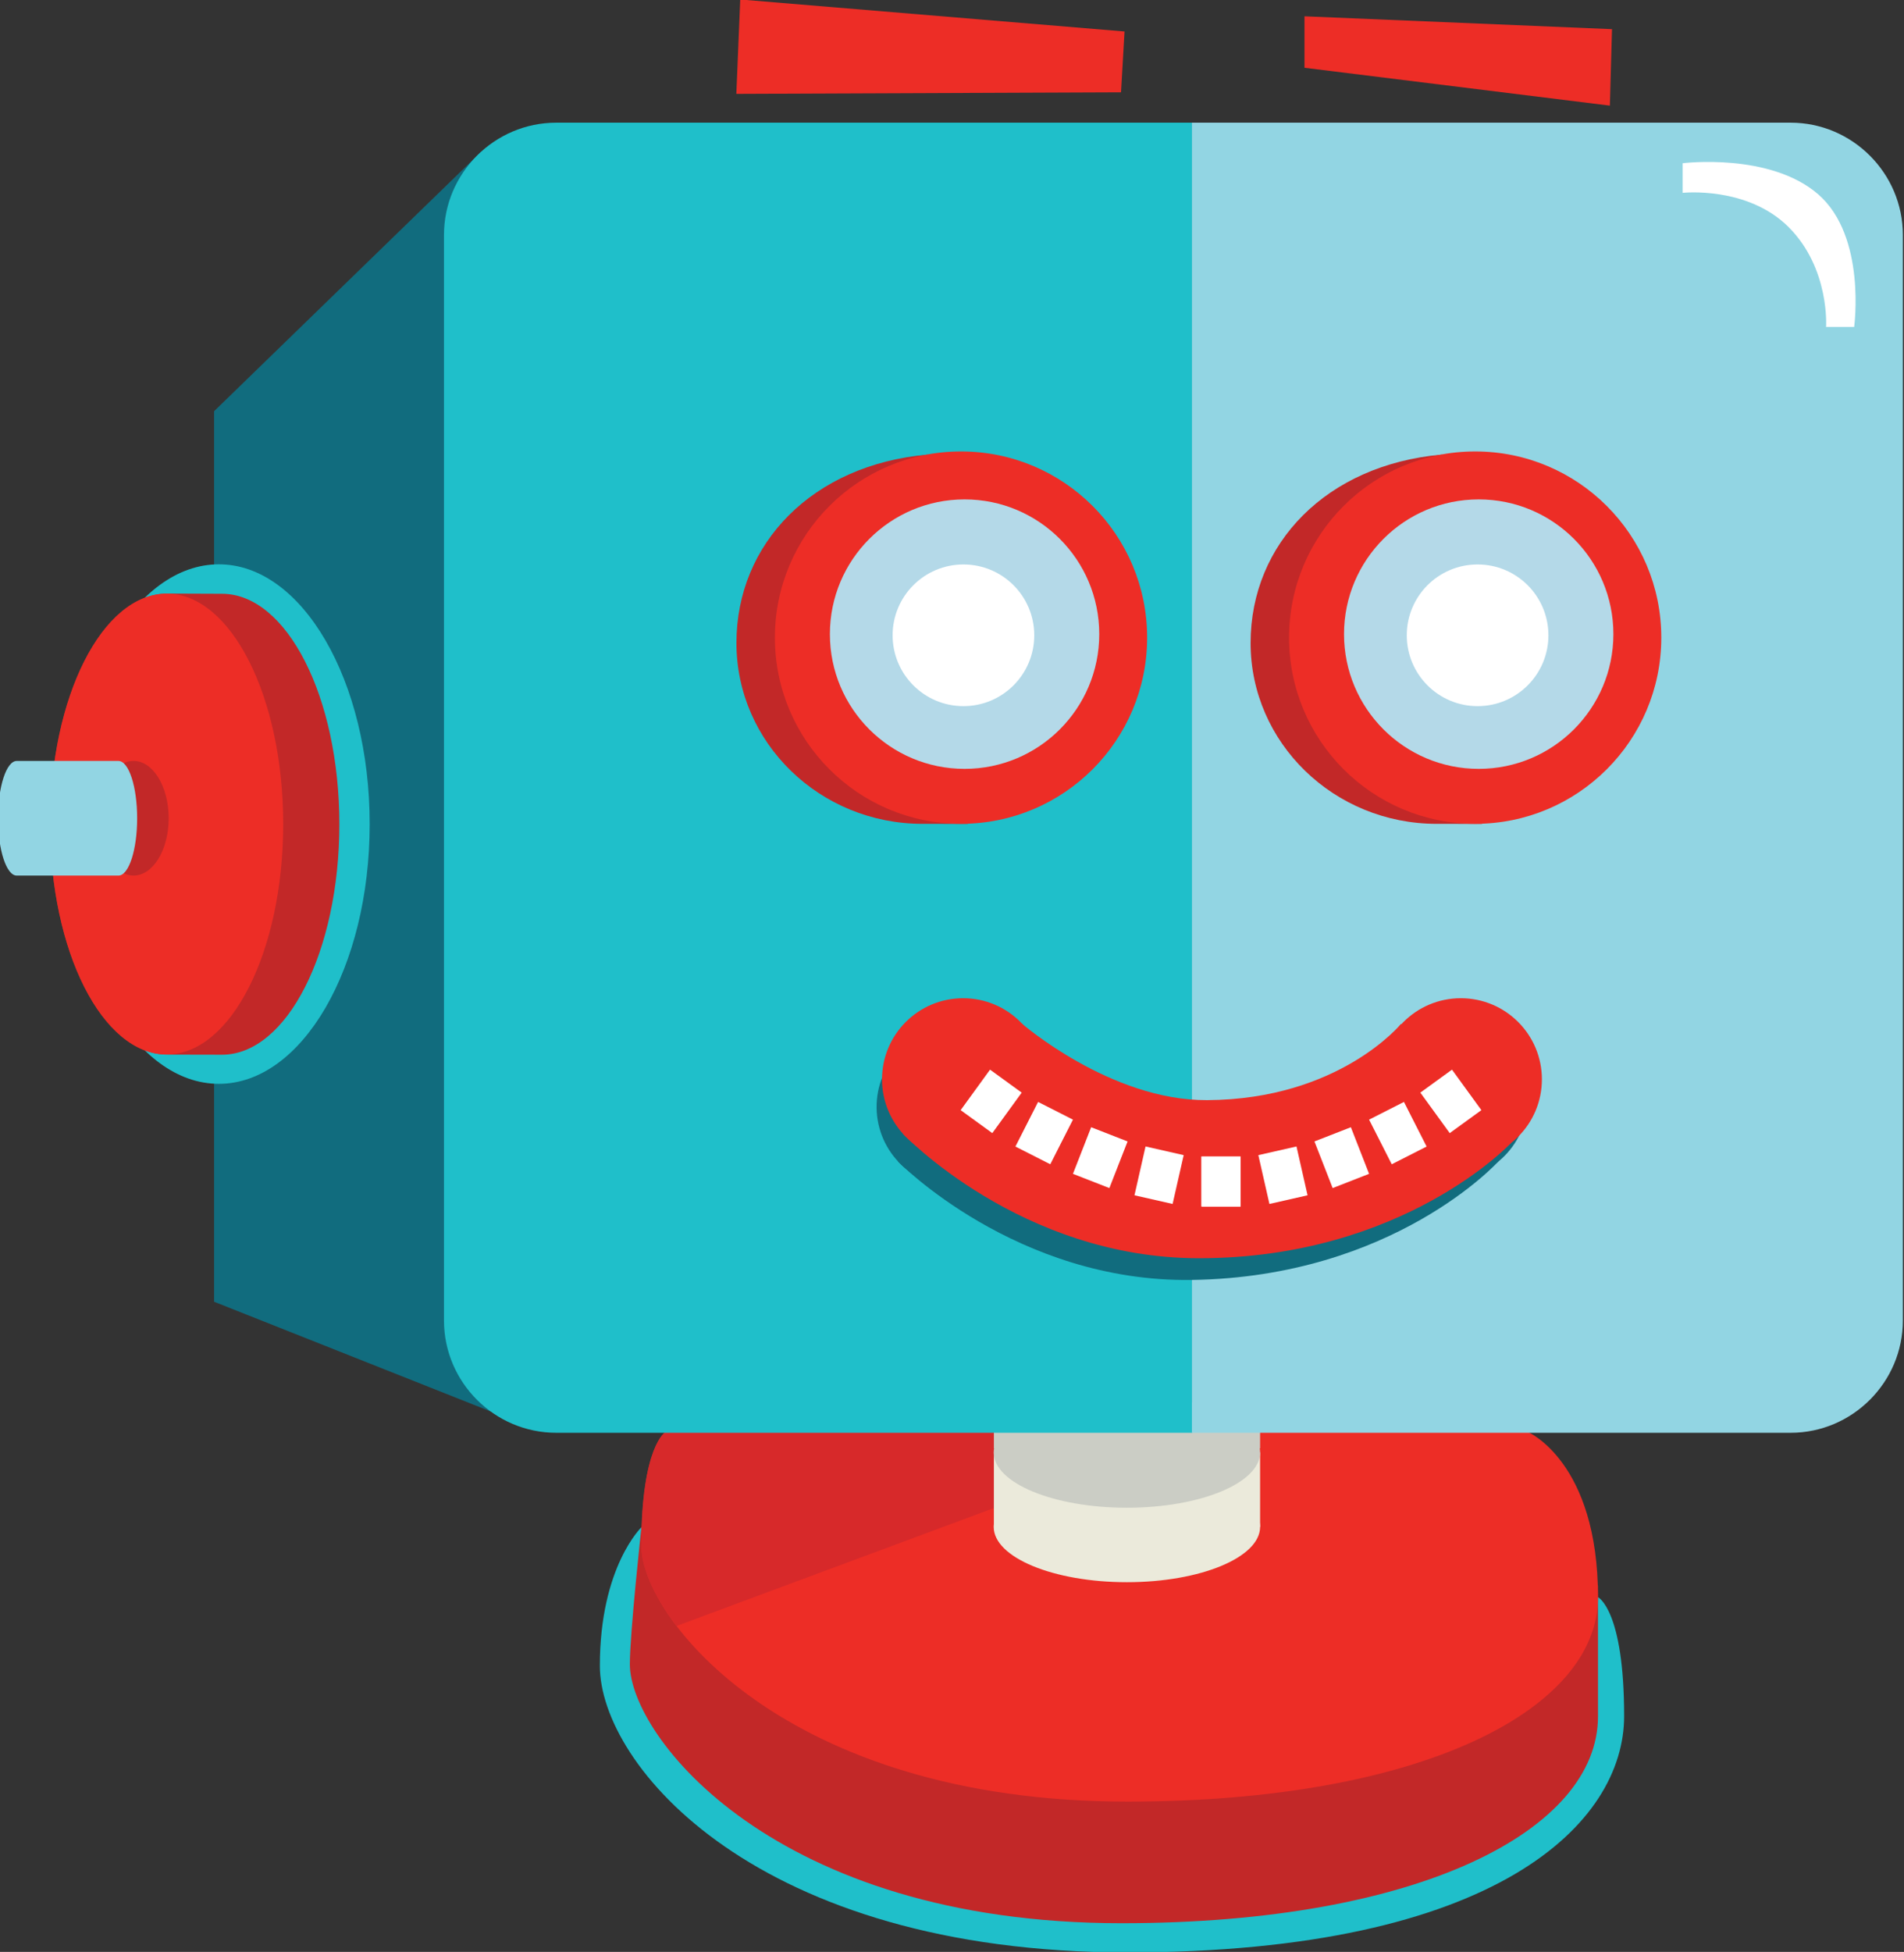
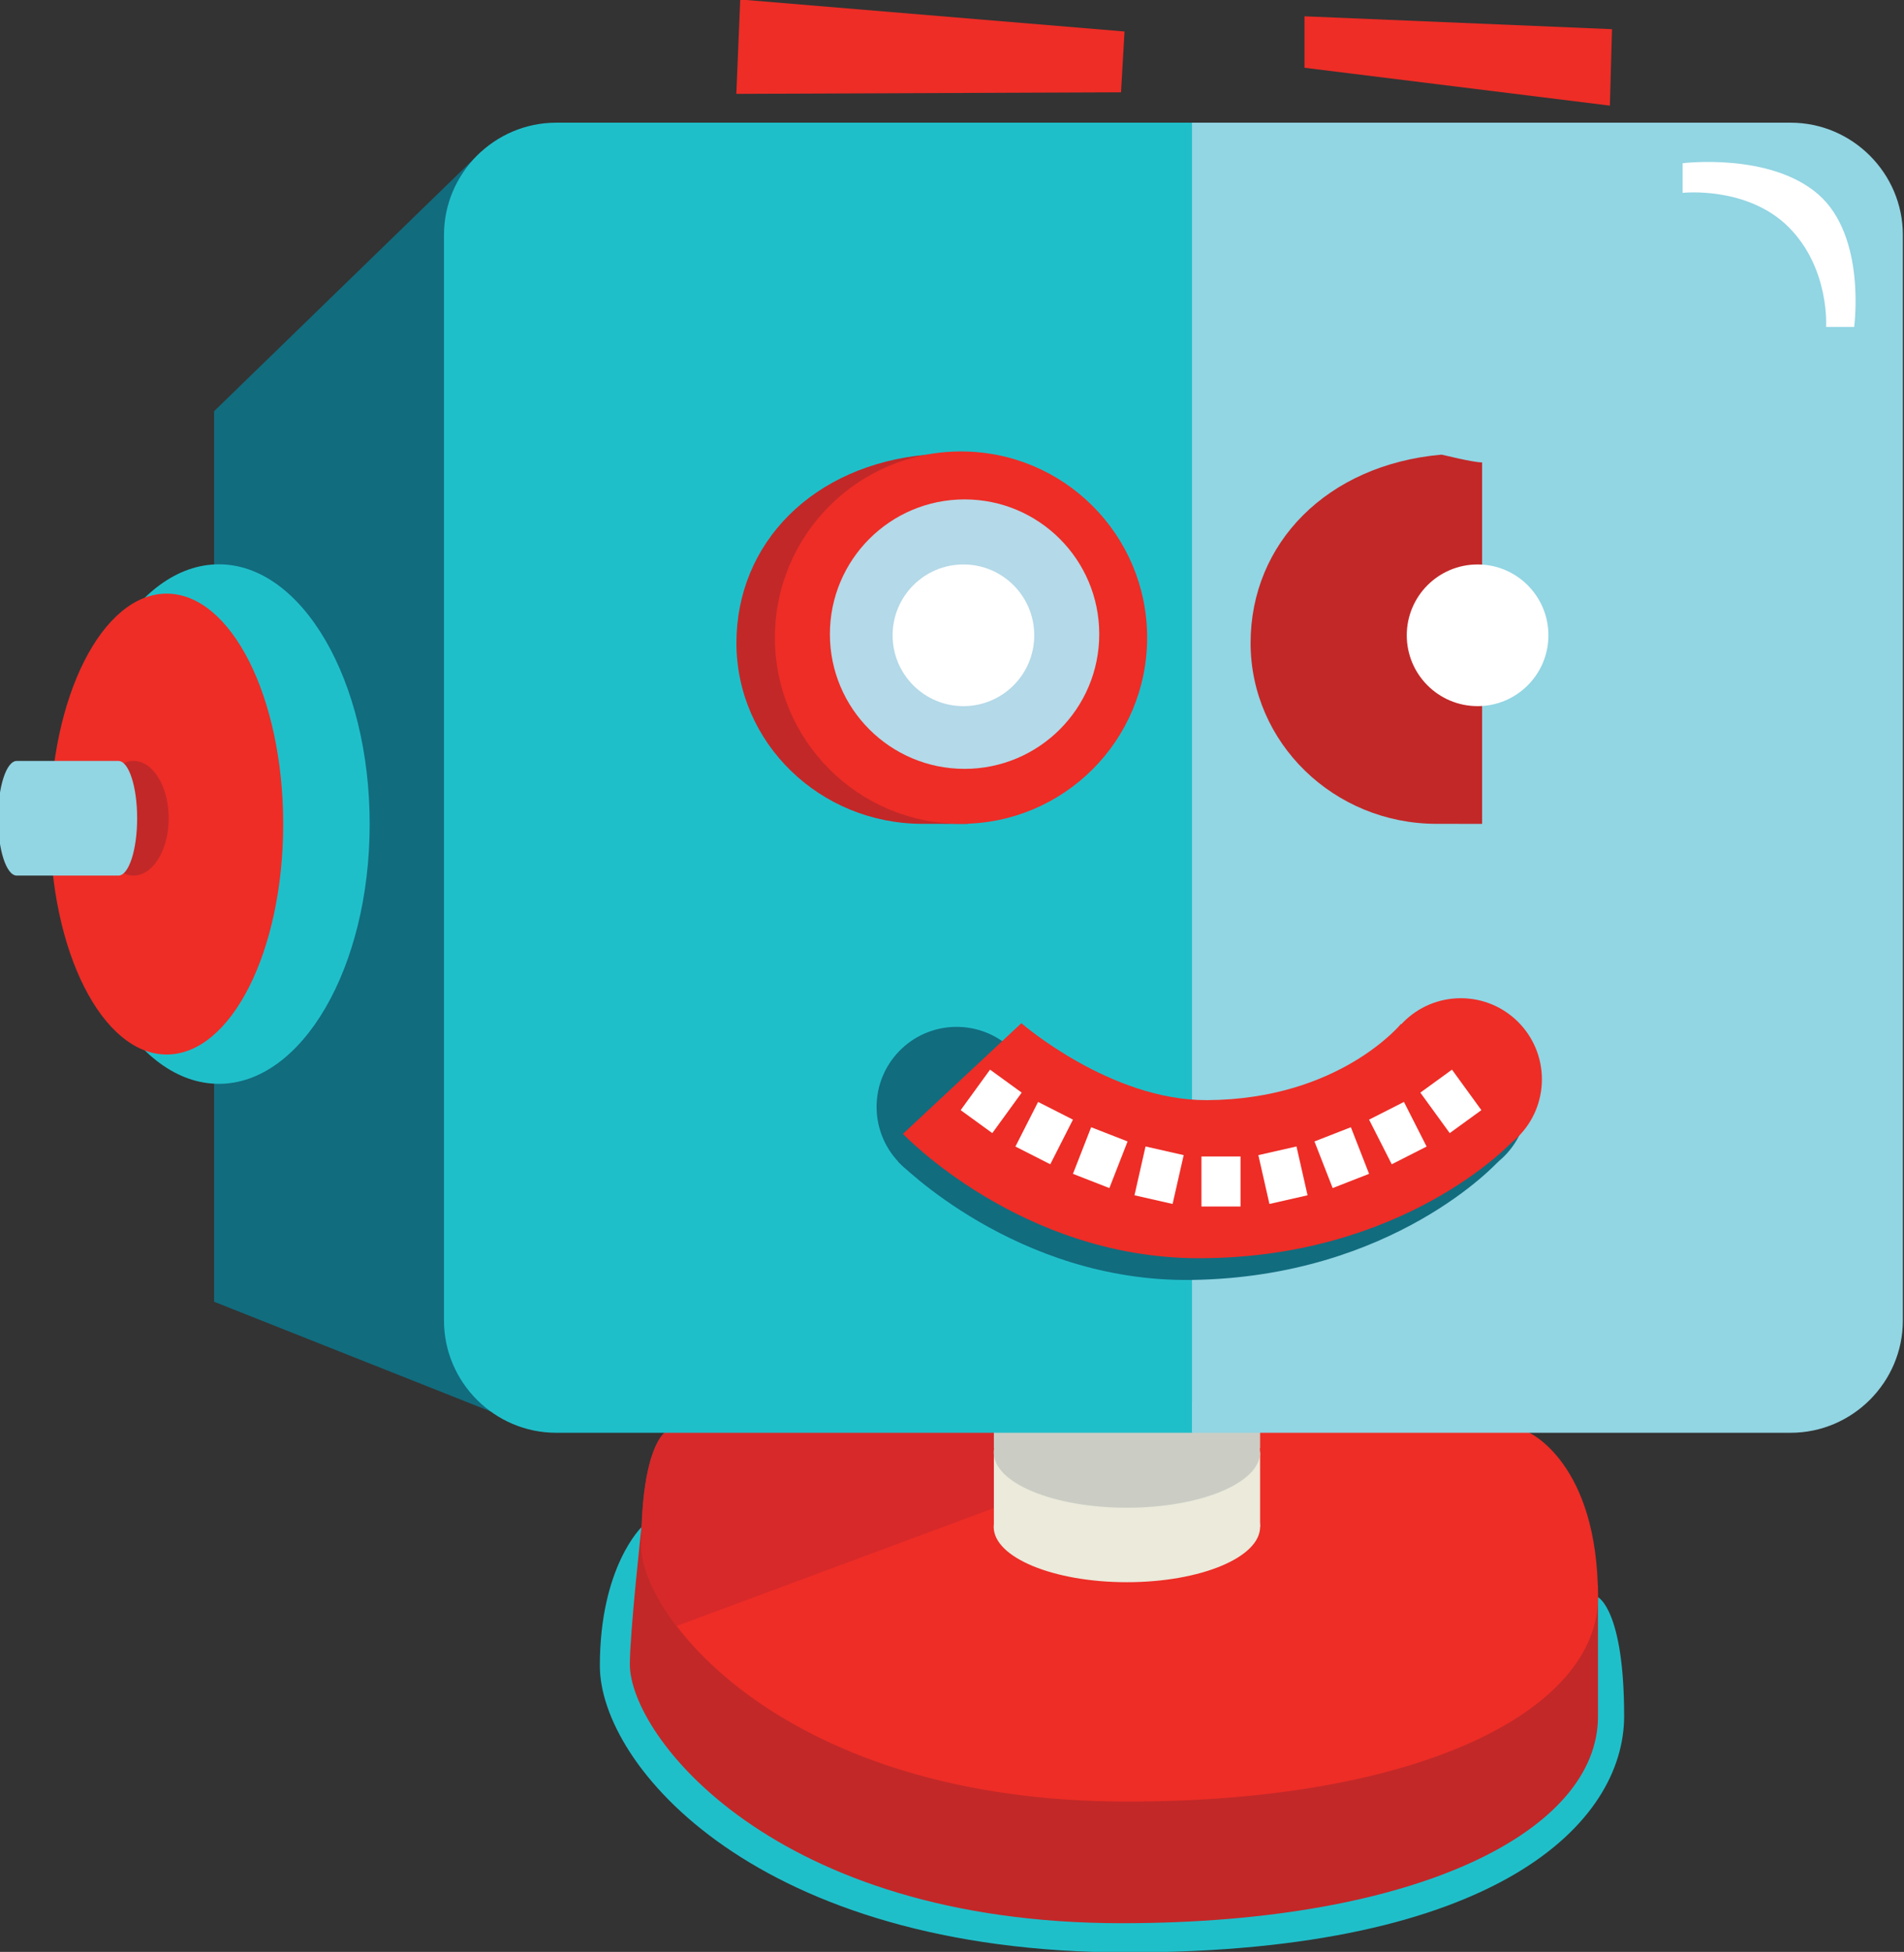
<svg xmlns="http://www.w3.org/2000/svg" height="53.161mm" viewBox="0 0 51.877 53.161" width="51.877mm">
  <rect x="0" y="0" width="51.877" height="53.161" fill="#333333" stroke="none" />
  <g transform="matrix(.722 0 0 .722 141.457 35.375)">
    <path d="m0 0s-4.484-4.226-4.484-14.851 16.769-30.625 56.384-30.625c39.616 0 53.116 13.875 53.116 25.25s-2.792 12.708-2.792 12.708z" fill="#1fbfca" transform="matrix(.353 0 0 -.353 -171.704 8.601)" />
    <path d="m0 0-4.086-.337s-1.243-11.309-1.243-14.687c0-7.673 15.443-27.664 52.565-27.664 31.872 0 50.935 9.953 50.935 22.099v13.985l-7.591 3.897z" fill="#c22828" transform="matrix(.353 0 0 -.353 -170.274 8.483)" />
    <path d="m0 0s-2.59-1.499-2.59-12.169c0-7.581 15.257-27.331 51.933-27.331 31.49 0 50.324 9.833 50.324 21.833 0 14.5-7.5 17.667-7.5 17.667z" fill="#ed2d26" transform="matrix(.353 0 0 -.353 -170.802 5.021)" />
    <path d="m0 0-28.562-27.74v-95.166l29.624-11.75z" fill="#116c7e" transform="matrix(.353 0 0 -.353 -177.762 -43.277)" />
    <path d="m0 0 .574 7.125h-38.407s-2.591-1.499-2.591-12.169c0-2.132 1.207-5.227 3.758-8.575z" fill="#d7292a" transform="matrix(.353 0 0 -.353 -157.455 7.534)" />
    <path d="m0 0c0-3.266-6.375-5.913-14.24-5.913s-14.24 2.647-14.24 5.913c0 3.267 6.375 5.913 14.24 5.913s14.24-2.646 14.24-5.913" fill="#ebeadb" transform="matrix(.353 0 0 -.353 -148.371 8.601)" />
    <path d="m-148.371 5.792h-10.047v2.81h10.047z" fill="#ebeadb" />
    <path d="m0 0c0-3.267-6.375-5.913-14.24-5.913s-14.24 2.646-14.24 5.913c0 3.266 6.375 5.913 14.24 5.913s14.24-2.647 14.24-5.913" fill="#cbcdc5" transform="matrix(.353 0 0 -.353 -148.371 5.792)" />
    <path d="m-148.371 3.904h-10.047v1.735h10.047z" fill="#cbcdc5" />
    <path d="m0 0h-68c-6.6 0-12-5.4-12-12v-116c0-6.6 5.4-12 12-12h68z" fill="#1fbfca" transform="matrix(.353 0 0 -.353 -150.929 -44.368)" />
    <path d="m0 0h-64v-140h64c6.6 0 12 5.4 12 12v116c0 6.6-5.4 12-12 12" fill="#92d5e3" transform="matrix(.353 0 0 -.353 -128.351 -44.368)" />
    <path d="m0 0v-5.5l32.648-4.046.227 8.171z" fill="#ed2d26" transform="matrix(.353 0 0 -.353 -146.696 -48.381)" />
    <path d="m0 0-41.083 3.418-.417-10.084 41.125.166z" fill="#ed2d26" transform="matrix(.353 0 0 -.353 -153.487 -47.808)" />
    <path d="m0 0c0-15.33-7.219-27.758-16.125-27.758s-16.125 12.428-16.125 27.758 7.219 27.758 16.125 27.758 16.125-12.428 16.125-27.758" fill="#1fbfca" transform="matrix(.353 0 0 -.353 -181.973 -17.91)" />
-     <path d="m0 0c-.108 0-5.711.023-5.82.023-6.93 0-12.548-11.037-12.548-24.636 0-13.6 5.618-24.631 12.548-24.631.109 0 5.712-.012 5.82-.012 6.931 0 12.548 11.027 12.548 24.628s-5.617 24.628-12.548 24.628" fill="#c22828" transform="matrix(.353 0 0 -.353 -187.547 -26.597)" />
    <path d="m0 0c0-13.6-5.578-24.625-12.458-24.625-6.881 0-12.459 11.025-12.459 24.625s5.578 24.625 12.459 24.625c6.88 0 12.458-11.025 12.458-24.625" fill="#ed2d26" transform="matrix(.353 0 0 -.353 -185.237 -17.91)" />
    <path d="m0 0c0-3.383-1.679-6.125-3.75-6.125s-3.75 2.742-3.75 6.125 1.679 6.125 3.75 6.125 3.75-2.742 3.75-6.125" fill="#c22828" transform="matrix(.353 0 0 -.353 -189.558 -18.13)" />
    <path d="m0 0h-10.875c-1.104 0-2-2.742-2-6.125s.896-6.125 2-6.125h10.875c1.104 0 2 2.742 2 6.125s-.896 6.125-2 6.125" fill="#92d5e3" transform="matrix(.353 0 0 -.353 -191.454 -20.291)" />
    <path d="m0 0c-1.042.008-4.266.84-4.349.832-12.234-1.086-20.401-9.461-20.401-20.127s8.908-19.326 19.896-19.326c.084 0 3.812-.002 4.854-.002z" fill="#c22828" transform="matrix(.353 0 0 -.353 -139.993 -31.552)" />
-     <path d="m0 0c0-10.988-8.908-19.896-19.896-19.896-10.989 0-19.897 8.908-19.897 19.896s8.908 19.896 19.897 19.896c10.988 0 19.896-8.908 19.896-19.896" fill="#ed2d26" transform="matrix(.353 0 0 -.353 -133.231 -24.943)" />
-     <path d="m0 0c0-7.951-6.446-14.398-14.398-14.398s-14.398 6.447-14.398 14.398 6.446 14.398 14.398 14.398 14.398-6.447 14.398-14.398" fill="#b4d9e8" transform="matrix(.353 0 0 -.353 -135.039 -25.075)" />
    <path d="m0 0c0-4.182-3.39-7.57-7.571-7.57s-7.571 3.388-7.571 7.57 3.39 7.57 7.571 7.57 7.571-3.388 7.571-7.57" fill="#fff" transform="matrix(.353 0 0 -.353 -137.491 -25.031)" />
    <path d="m0 0c-1.042.008-4.266.84-4.349.832-12.234-1.086-20.401-9.461-20.401-20.127s8.908-19.326 19.896-19.326c.084 0 3.812-.002 4.854-.002z" fill="#c22828" transform="matrix(.353 0 0 -.353 -159.396 -31.552)" />
    <path d="m0 0c0-10.988-8.908-19.896-19.896-19.896-10.989 0-19.897 8.908-19.897 19.896s8.908 19.896 19.897 19.896c10.988 0 19.896-8.908 19.896-19.896" fill="#ed2d26" transform="matrix(.353 0 0 -.353 -152.634 -24.943)" />
    <path d="m0 0c0-7.951-6.446-14.398-14.398-14.398s-14.398 6.447-14.398 14.398 6.446 14.398 14.398 14.398 14.398-6.447 14.398-14.398" fill="#b4d9e8" transform="matrix(.353 0 0 -.353 -154.441 -25.075)" />
    <path d="m0 0c0-4.182-3.39-7.57-7.571-7.57s-7.571 3.388-7.571 7.57 3.39 7.57 7.571 7.57 7.571-3.388 7.571-7.57" fill="#fff" transform="matrix(.353 0 0 -.353 -156.894 -25.031)" />
    <path d="m0 0c.07-4.725-3.702-8.61-8.426-8.68s-8.609 3.702-8.679 8.427c-.07 4.723 3.702 8.608 8.426 8.678 4.723.07 8.609-3.701 8.679-8.425" fill="#116c7e" transform="matrix(.353 0 0 -.353 -156.805 -7.286)" />
-     <path d="m0 0c.07-4.724-3.702-8.61-8.426-8.68s-8.609 3.702-8.679 8.427c-.07 4.724 3.702 8.609 8.425 8.679 4.724.069 8.61-3.702 8.68-8.426" fill="#116c7e" transform="matrix(.353 0 0 -.353 -138.274 -7.56)" />
+     <path d="m0 0c.07-4.724-3.702-8.61-8.426-8.68s-8.609 3.702-8.679 8.427" fill="#116c7e" transform="matrix(.353 0 0 -.353 -138.274 -7.56)" />
    <path d="m0 0s-11.162-12.342-32.756-12.661c-18.804-.278-31.421 12.65-31.421 12.65l12.321 11.853s9.5-8.029 19.708-7.822c13.944.28 20.337 8.343 20.337 8.343z" fill="#116c7e" transform="matrix(.353 0 0 -.353 -139.38 -5.183)" />
-     <path d="m0 0c0-4.788-3.881-8.67-8.668-8.67-4.788 0-8.669 3.882-8.669 8.67 0 4.787 3.881 8.668 8.669 8.668 4.787 0 8.668-3.881 8.668-8.668" fill="#ed2d26" transform="matrix(.353 0 0 -.353 -156.519 -8.281)" />
    <path d="m0 0c0-4.788-3.881-8.67-8.668-8.67-4.789 0-8.669 3.882-8.669 8.67 0 4.787 3.88 8.668 8.669 8.668 4.787 0 8.668-3.881 8.668-8.668" fill="#ed2d26" transform="matrix(.353 0 0 -.353 -137.737 -8.281)" />
    <path d="m0 0s-11.496-12.338-33.383-12.338c-19.058 0-31.65 13.291-31.65 13.291l12.663 11.824s9.507-8.277 19.853-8.222c14.135.076 20.734 8.15 20.734 8.15z" fill="#ed2d26" transform="matrix(.353 0 0 -.353 -138.893 -5.888)" />
    <g fill="#fff">
      <path d="m-149.109-3.484h-1.475v-1.887h1.475z" />
      <path d="m0 0-4.076.926 1.183 5.217 4.078-.926z" transform="matrix(.353 0 0 -.353 -151.673 -3.58)" />
      <path d="m0 0-3.894 1.521 1.946 4.982 3.894-1.52z" transform="matrix(.353 0 0 -.353 -154.059 -4.179)" />
      <path d="m0 0-3.727 1.894 2.423 4.768 3.727-1.893z" transform="matrix(.353 0 0 -.353 -156.289 -5.077)" />
      <path d="m0 0-3.383 2.456 3.142 4.327 3.383-2.456z" transform="matrix(.353 0 0 -.353 -158.477 -6.252)" />
-       <path d="m-150.583-3.484h1.475v-1.887h-1.475z" />
      <path d="m0 0 4.076.926-1.183 5.217-4.078-.926z" transform="matrix(.353 0 0 -.353 -148.019 -3.58)" />
      <path d="m0 0 3.894 1.521-1.946 4.982-3.894-1.52z" transform="matrix(.353 0 0 -.353 -145.633 -4.179)" />
      <path d="m0 0 3.727 1.894-2.423 4.768-3.727-1.893z" transform="matrix(.353 0 0 -.353 -143.403 -5.077)" />
      <path d="m0 0 3.383 2.456-3.142 4.327-3.383-2.456z" transform="matrix(.353 0 0 -.353 -141.215 -6.252)" />
      <path d="m0 0v-3.166s6.917.75 11.333-3.666c4.416-4.417 4-10.668 4-10.668h3s1.334 9.668-3.833 14.168-14.5 3.332-14.5 3.332" transform="matrix(.353 0 0 -.353 -132.425 -42.839)" />
    </g>
  </g>
</svg>